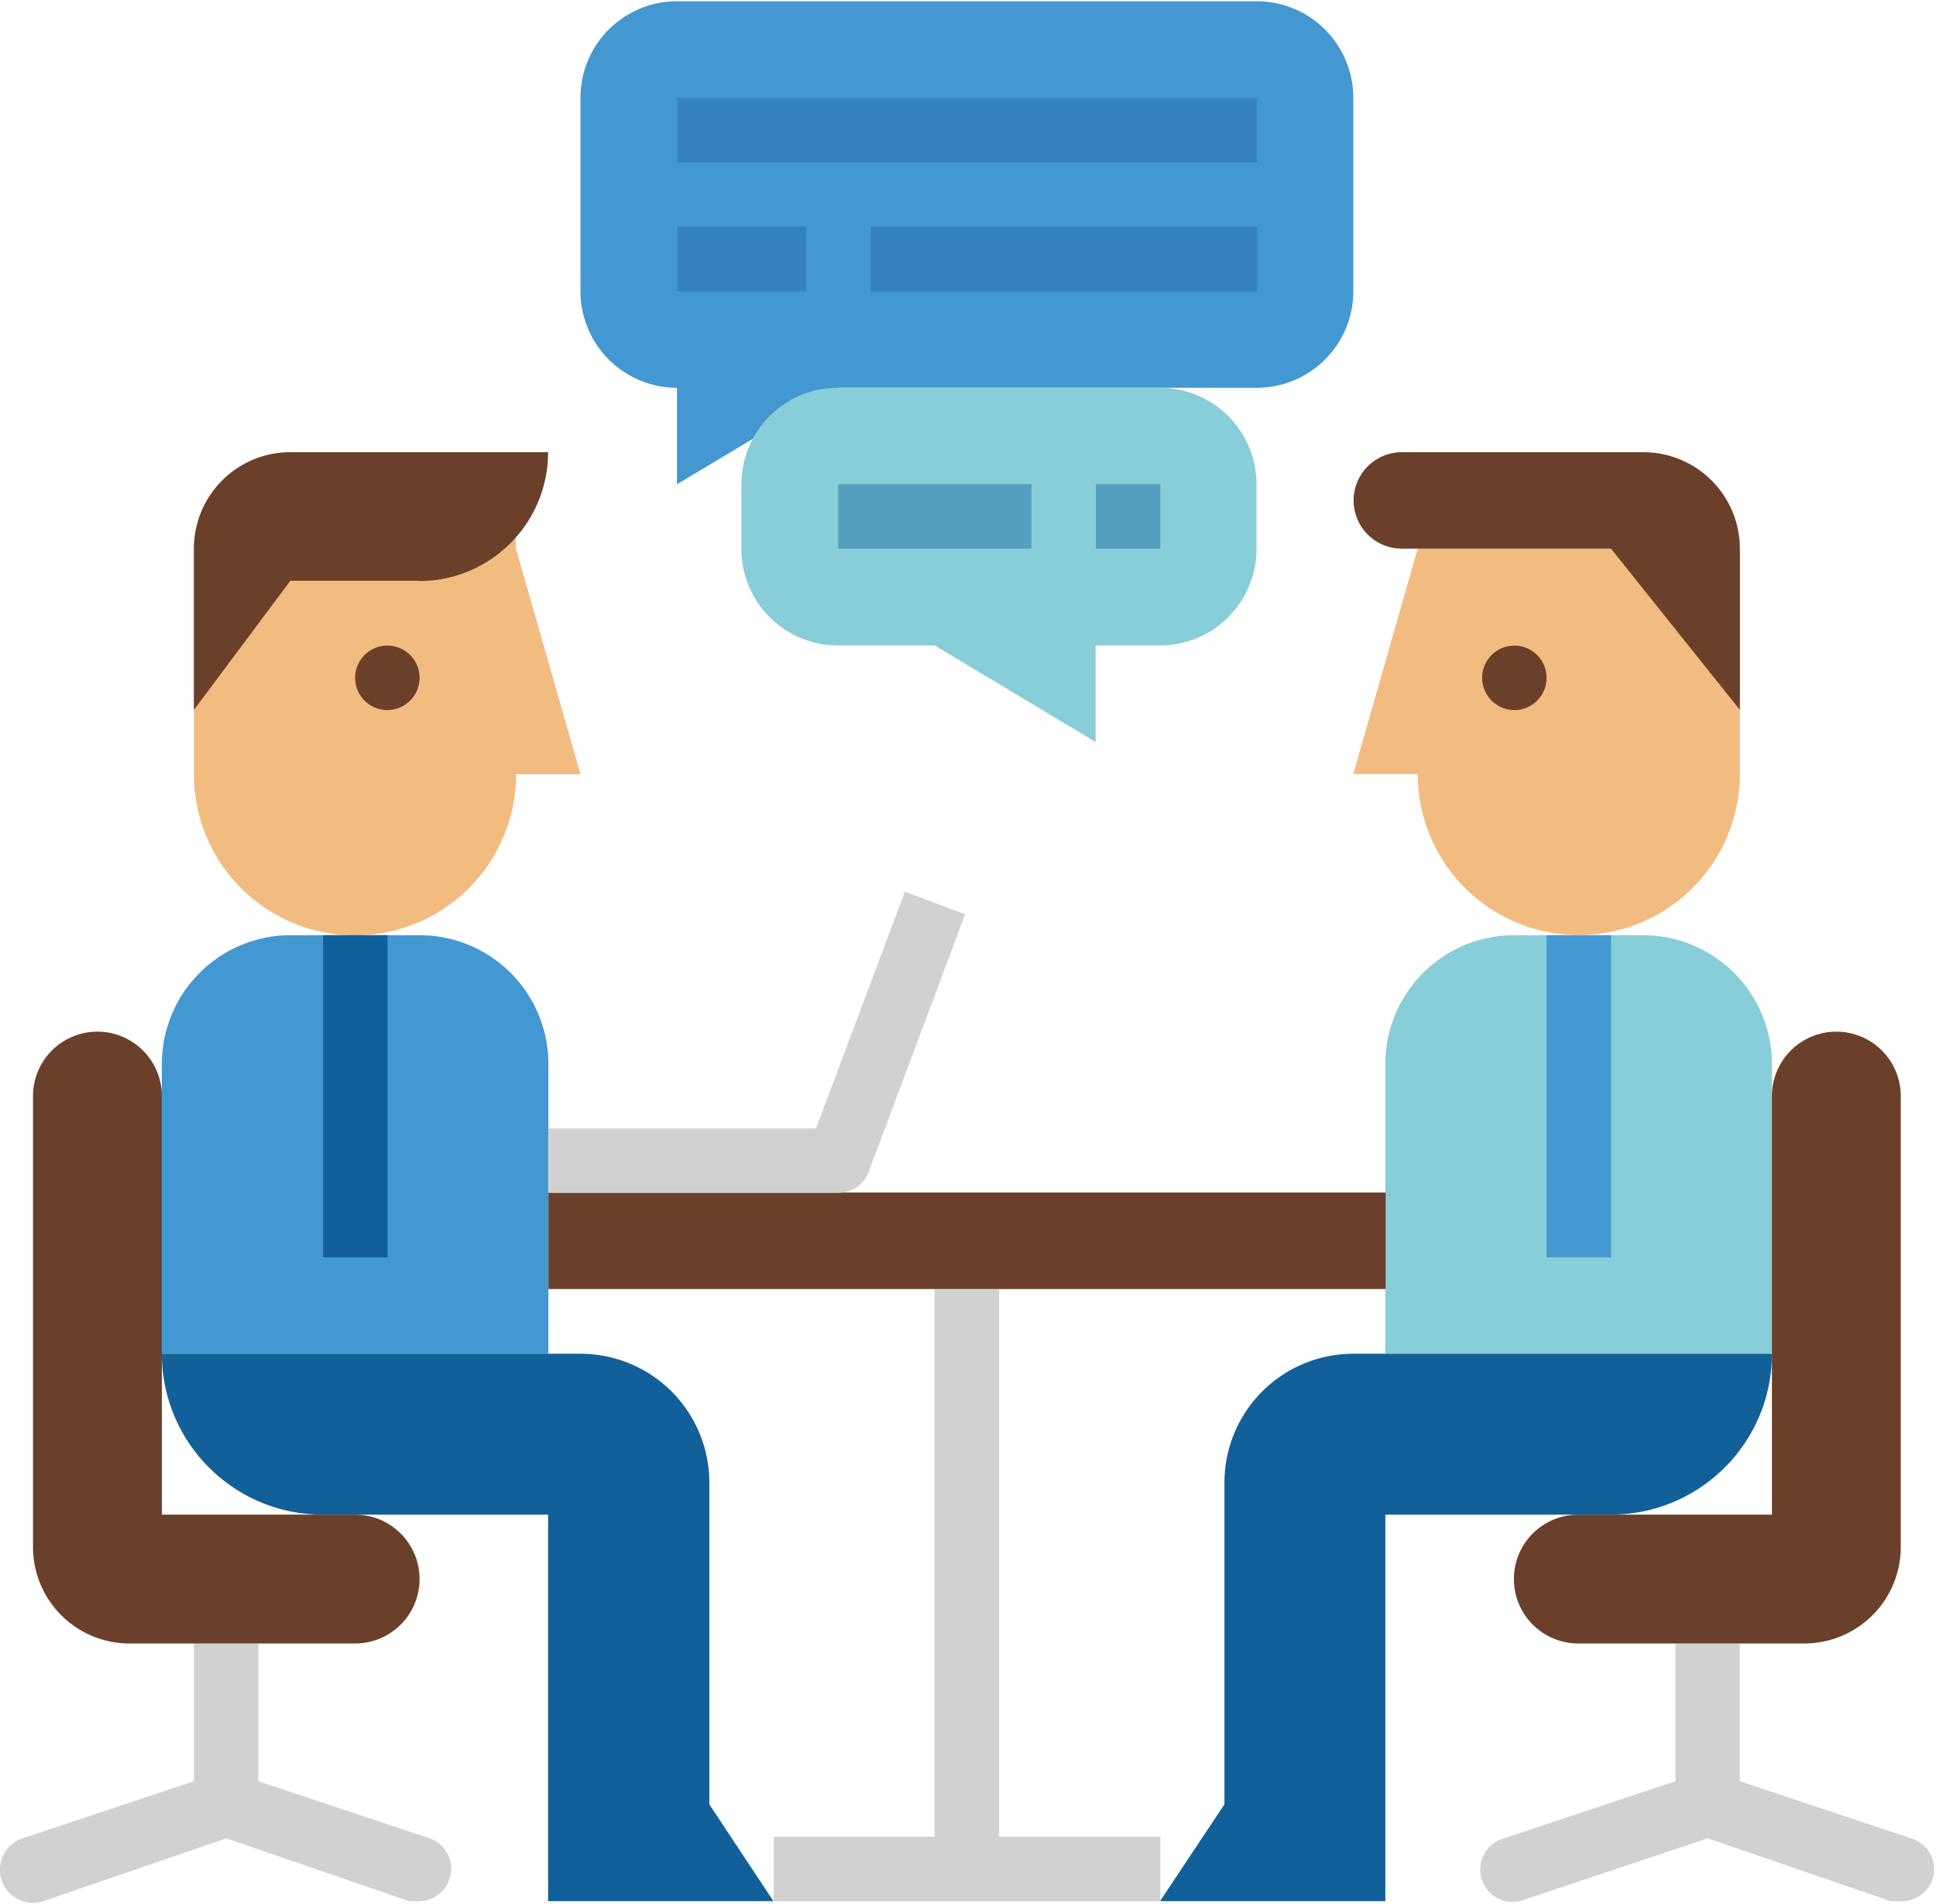
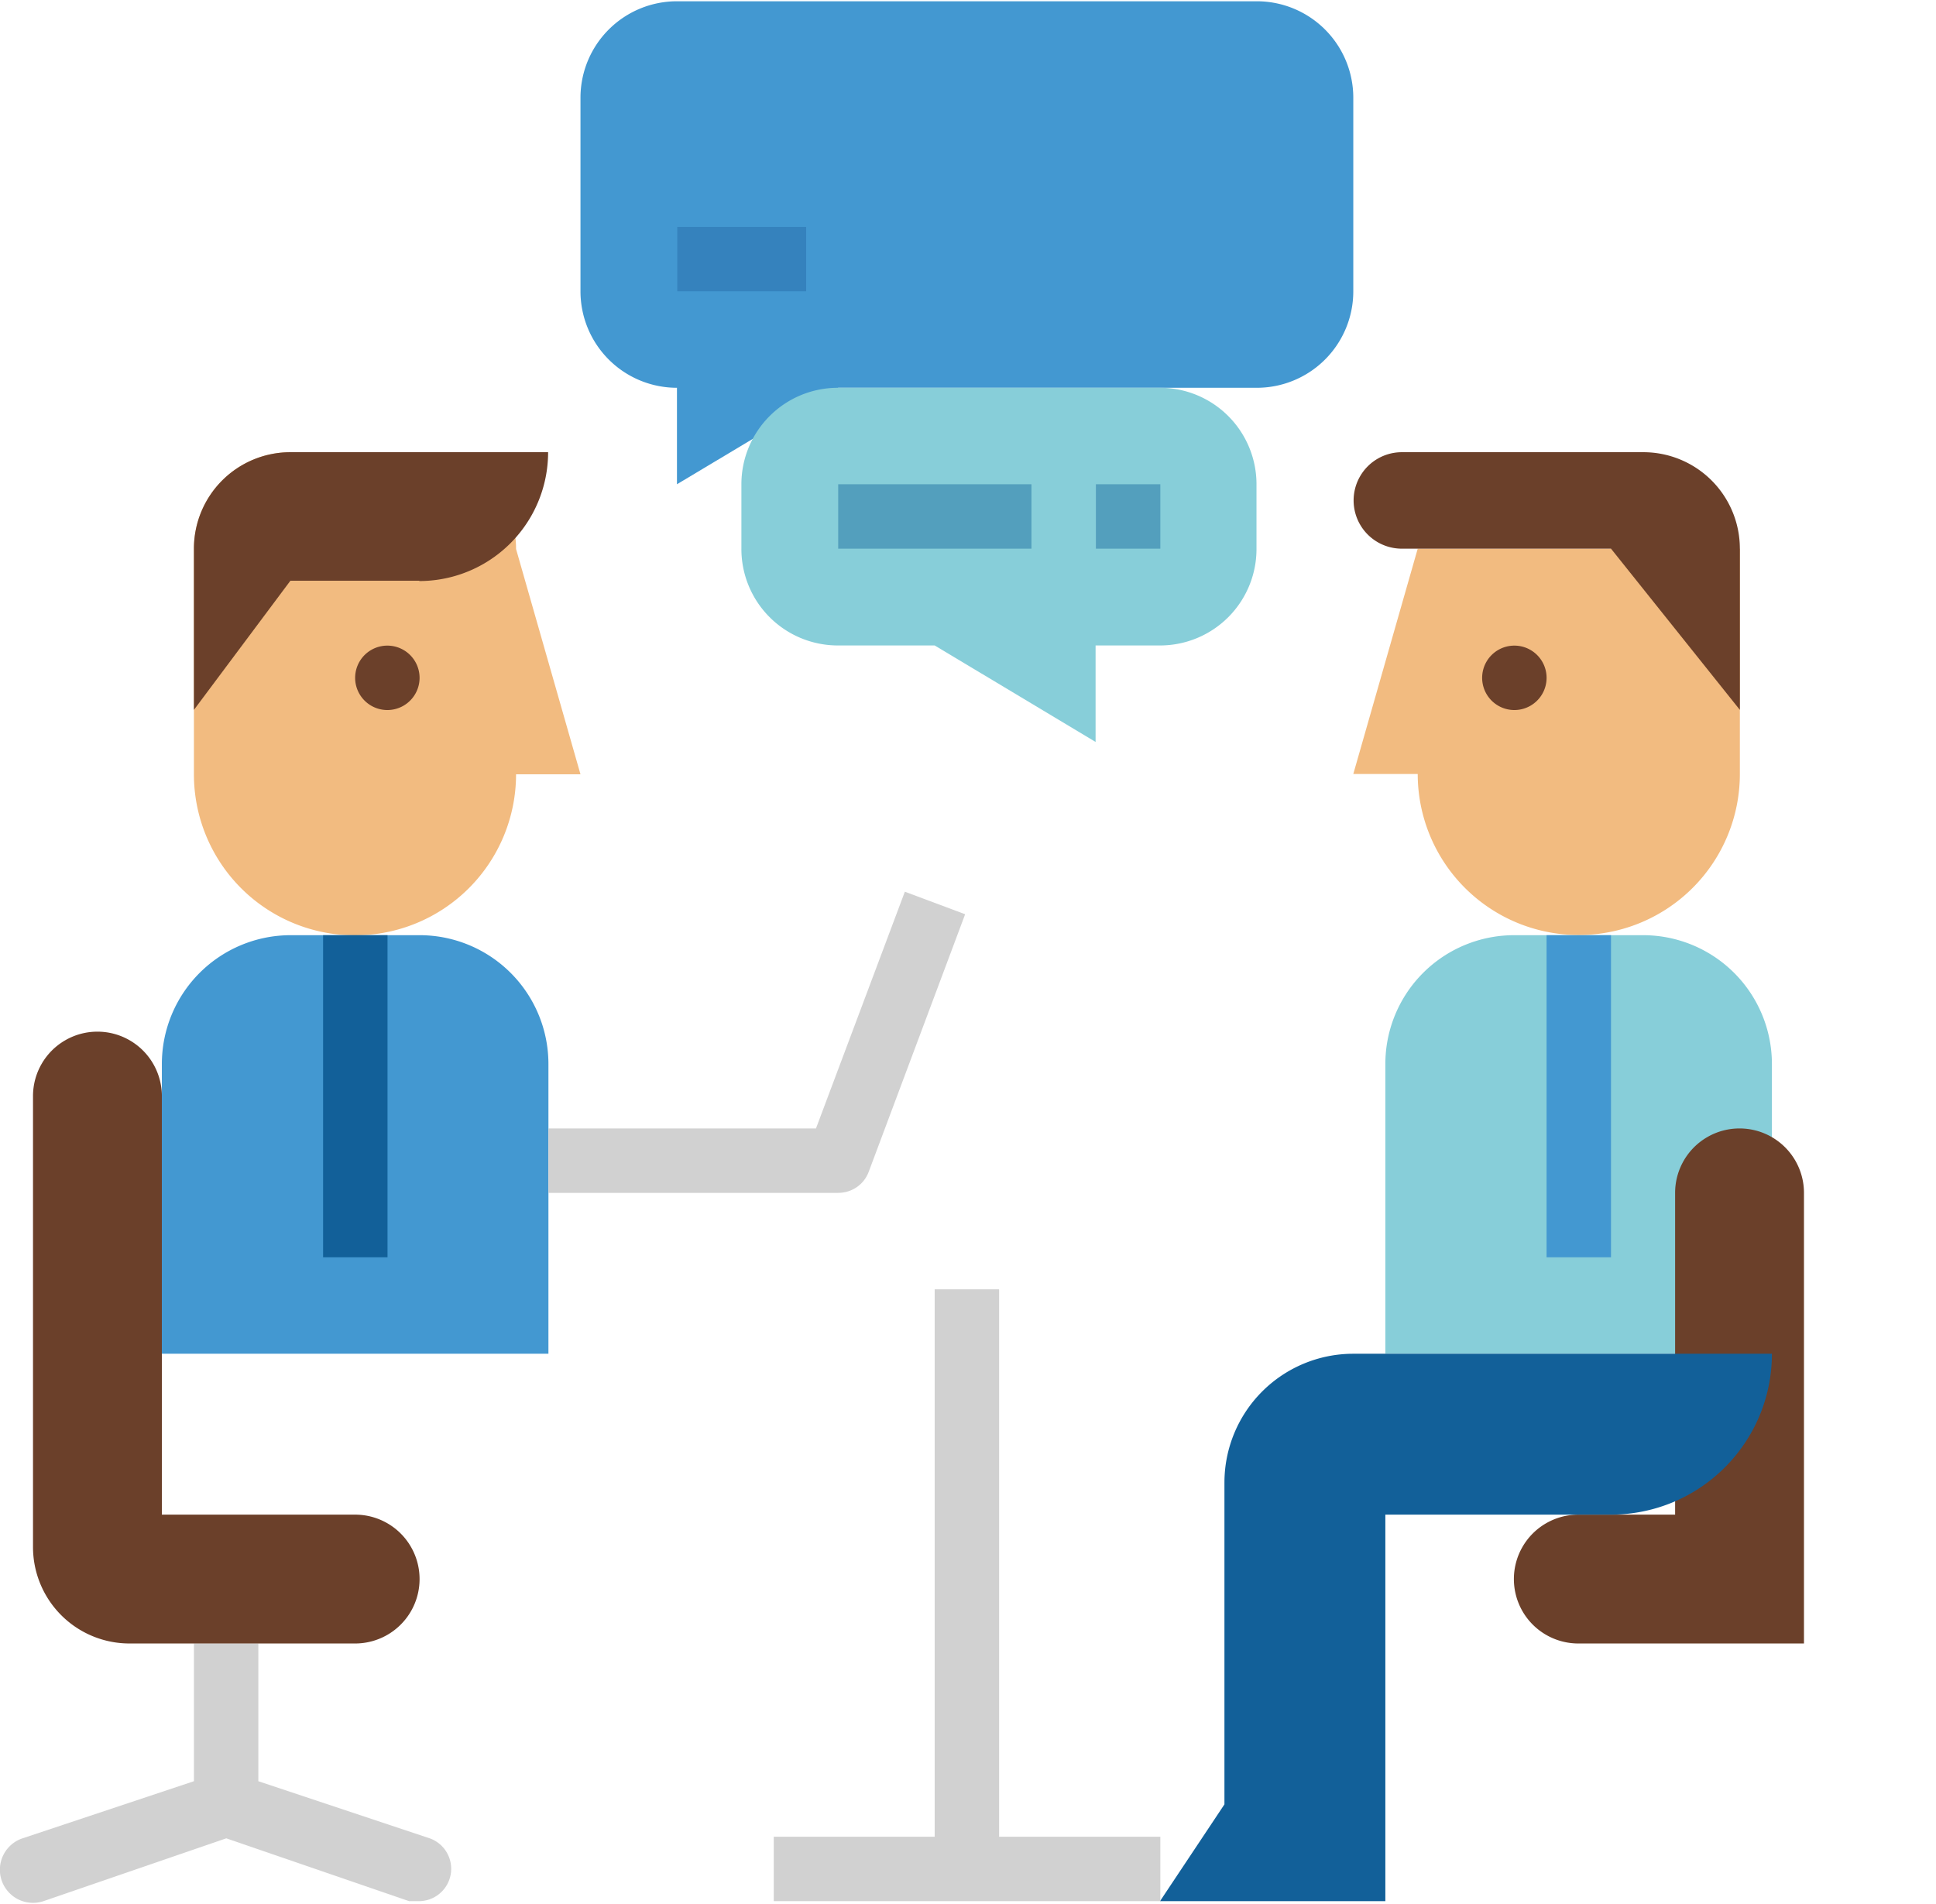
<svg xmlns="http://www.w3.org/2000/svg" xmlns:xlink="http://www.w3.org/1999/xlink" width="61" height="60" viewBox="0 0 61 60">
  <defs>
    <path id="t3rsa" d="M1374.26 933.3l2.03 7.1h-2.03a5.07 5.07 0 1 1-10.15 0v-7.1a3.04 3.04 0 0 1 3.04-3.05h4.06a3.04 3.04 0 0 1 3.05 3.04z" />
    <path id="t3rsb" d="M1397.6 916.04h-18.27a3.04 3.04 0 0 0-3.04 3.04v6.1a3.04 3.04 0 0 0 3.04 3.04v3.04l5.08-3.04h13.19a3.04 3.04 0 0 0 3.04-3.05v-6.09a3.04 3.04 0 0 0-3.04-3.04z" />
    <path id="t3rsc" d="M1413.83 958.66h-12.18v-9.13a4.06 4.06 0 0 1 4.06-4.06h4.06a4.06 4.06 0 0 1 4.06 4.06v9.13z" />
    <path id="t3rsd" d="M1363.1 958.66h12.18v-9.13a4.06 4.06 0 0 0-4.06-4.06h-4.06a4.06 4.06 0 0 0-4.06 4.06z" />
    <path id="t3rse" d="M1369.19 937.36a1.01 1.01 0 1 1 2.03 0 1.01 1.01 0 0 1-2.03 0z" />
-     <path id="t3rsf" d="M1363.1 958.66c0 2.8 2.27 5.07 5.07 5.07h7.1v12.18h7.1l-2.02-3.05v-10.14a4.06 4.06 0 0 0-4.06-4.06h-13.19z" />
    <path id="t3rsg" d="M1371.54 973.93l-5.4-1.8v-4.34h-2.03v4.34l-5.4 1.8a1.04 1.04 0 0 0 .66 1.98l5.76-1.98 5.76 1.98h.33a1.02 1.02 0 0 0 .32-1.98z" />
    <path id="t3rsh" d="M1368.18 955.62v-10.15h2.03v10.15z" />
    <path id="t3rsi" d="M1371.21 934.3h-4.06l-3.04 4.07v-5.08a3.04 3.04 0 0 1 3.04-3.04h8.12a4.06 4.06 0 0 1-4.06 4.06z" />
    <path id="t3rsj" d="M1402.67 933.29l-2.03 7.1h2.03a5.07 5.07 0 0 0 10.15 0v-7.1z" />
    <path id="t3rsk" d="M1412.82 933.3a3.04 3.04 0 0 0-3.05-3.05h-7.6a1.52 1.52 0 0 0 0 3.04h6.59l4.06 5.08z" />
-     <path id="t3rsl" d="M1379.34 921.12v-2.03h18.26v2.03z" />
    <path id="t3rsm" d="M1379.34 925.18v-2.03h4.06v2.03z" />
-     <path id="t3rsn" d="M1385.43 925.18v-2.03h12.18v2.03z" />
    <path id="t3rso" d="M1394.55 928.22a3.04 3.04 0 0 1 3.04 3.04v2.03a3.04 3.04 0 0 1-3.04 3.05h-2.03v3.04l-5.07-3.04h-3.05a3.04 3.04 0 0 1-3.04-3.05v-2.03a3.04 3.04 0 0 1 3.04-3.04z" />
-     <path id="t3rsp" d="M1375.28 956.62v-3.04h26.38v3.04z" />
-     <path id="t3rsq" d="M1418.22 973.93l-5.4-1.8v-4.34h-2.03v4.34l-5.4 1.8a1.02 1.02 0 1 0 .65 1.93l5.77-1.93 5.76 1.98h.32a1.01 1.01 0 0 0 .32-1.98z" />
    <path id="t3rsr" d="M1406.73 955.62v-10.15h2.03v10.15z" />
    <path id="t3rss" d="M1363.1 963.73h6.09a2.03 2.03 0 1 1 0 4.06h-7.1a3.04 3.04 0 0 1-3.05-3.05v-14.2a2.03 2.03 0 1 1 4.06 0z" />
-     <path id="t3rst" d="M1413.83 963.73h-6.1a2.03 2.03 0 1 0 0 4.06h7.11a3.04 3.04 0 0 0 3.05-3.05v-14.2a2.03 2.03 0 1 0-4.06 0v13.19z" />
+     <path id="t3rst" d="M1413.83 963.73h-6.1a2.03 2.03 0 1 0 0 4.06h7.11v-14.2a2.03 2.03 0 1 0-4.06 0v13.19z" />
    <path id="t3rsu" d="M1384.41 953.59h-9.13v-2.03h8.43l2.8-7.46 1.9.71-3.04 8.12c-.15.4-.53.66-.96.66z" />
    <path id="t3rsv" d="M1413.83 958.66c0 2.8-2.27 5.07-5.08 5.07h-7.1v12.18h-7.1l2.03-3.05v-10.14a4.06 4.06 0 0 1 4.06-4.06h13.19z" />
    <path id="t3rsw" d="M1389.48 973.88v-17.25h-2.03v17.25h-5.07v2.03h12.18v-2.03z" />
    <path id="t3rsx" d="M1384.41 933.29v-2.03h6.09v2.03z" />
    <path id="t3rsy" d="M1392.53 933.29v-2.03h2.03v2.03z" />
    <path id="t3rsz" d="M1404.7 937.36a1.01 1.01 0 1 1 2.03 0 1.01 1.01 0 0 1-2.03 0z" />
  </defs>
  <g>
    <g transform="translate(-1358 -916)">
      <g>
        <use fill="#f2bb80" xlink:href="#t3rsa" />
      </g>
      <g>
        <use fill="#4398d1" xlink:href="#t3rsb" />
      </g>
      <g>
        <use fill="#87ced9" xlink:href="#t3rsc" />
      </g>
      <g>
        <use fill="#4398d1" xlink:href="#t3rsd" />
      </g>
      <g>
        <use fill="#6b402a" xlink:href="#t3rse" />
      </g>
      <g>
        <use fill="#126099" xlink:href="#t3rsf" />
      </g>
      <g>
        <use fill="#d1d1d1" xlink:href="#t3rsg" />
      </g>
      <g>
        <use fill="#126099" xlink:href="#t3rsh" />
      </g>
      <g>
        <use fill="#6b402a" xlink:href="#t3rsi" />
      </g>
      <g>
        <use fill="#f2bb80" xlink:href="#t3rsj" />
      </g>
      <g>
        <use fill="#6b402a" xlink:href="#t3rsk" />
      </g>
      <g>
        <g>
          <use fill="#3582bd" xlink:href="#t3rsl" />
        </g>
        <g>
          <use fill="#3582bd" xlink:href="#t3rsm" />
        </g>
        <g>
          <use fill="#3582bd" xlink:href="#t3rsn" />
        </g>
      </g>
      <g>
        <use fill="#87ced9" xlink:href="#t3rso" />
      </g>
      <g>
        <use fill="#6b402a" xlink:href="#t3rsp" />
      </g>
      <g>
        <use fill="#d1d1d1" xlink:href="#t3rsq" />
      </g>
      <g>
        <use fill="#4398d1" xlink:href="#t3rsr" />
      </g>
      <g>
        <g>
          <use fill="#6b402a" xlink:href="#t3rss" />
        </g>
        <g>
          <use fill="#6b402a" xlink:href="#t3rst" />
        </g>
      </g>
      <g>
        <use fill="#d1d1d1" xlink:href="#t3rsu" />
      </g>
      <g>
        <use fill="#126099" xlink:href="#t3rsv" />
      </g>
      <g>
        <use fill="#d1d1d1" xlink:href="#t3rsw" />
      </g>
      <g>
        <g>
          <use fill="#539fbd" xlink:href="#t3rsx" />
        </g>
        <g>
          <use fill="#539fbd" xlink:href="#t3rsy" />
        </g>
      </g>
      <g>
        <use fill="#6b402a" xlink:href="#t3rsz" />
      </g>
    </g>
  </g>
</svg>